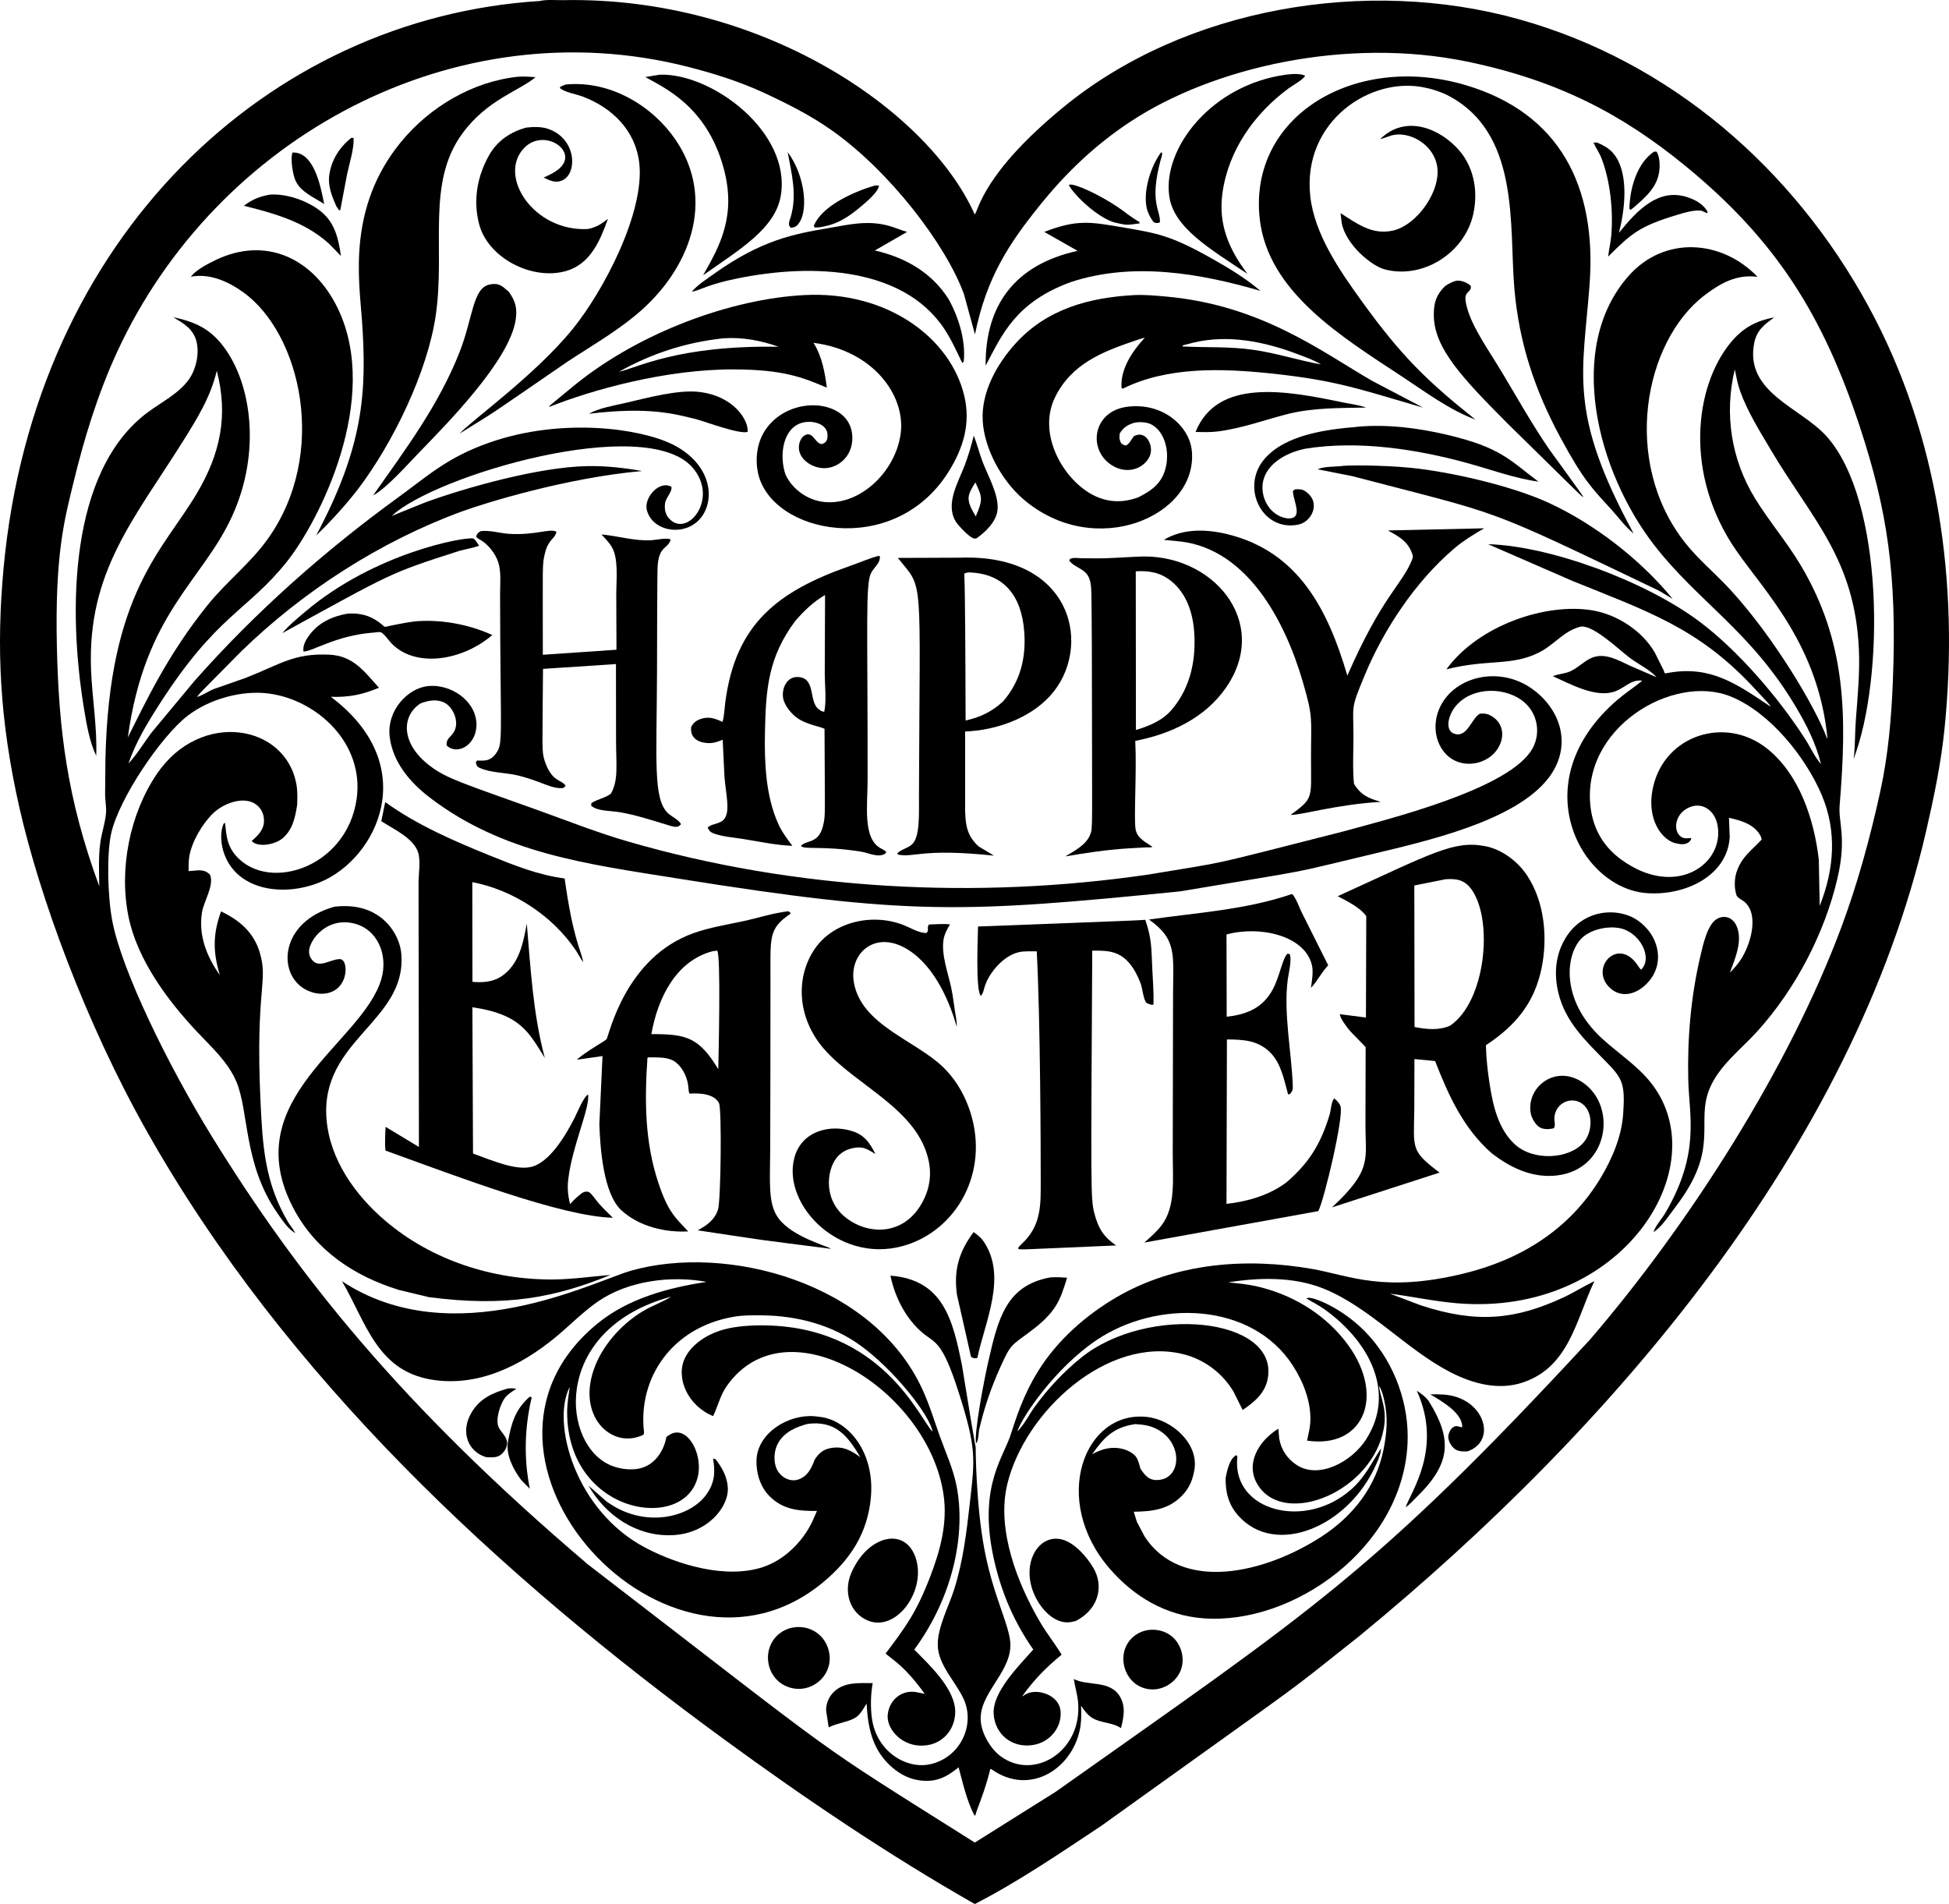
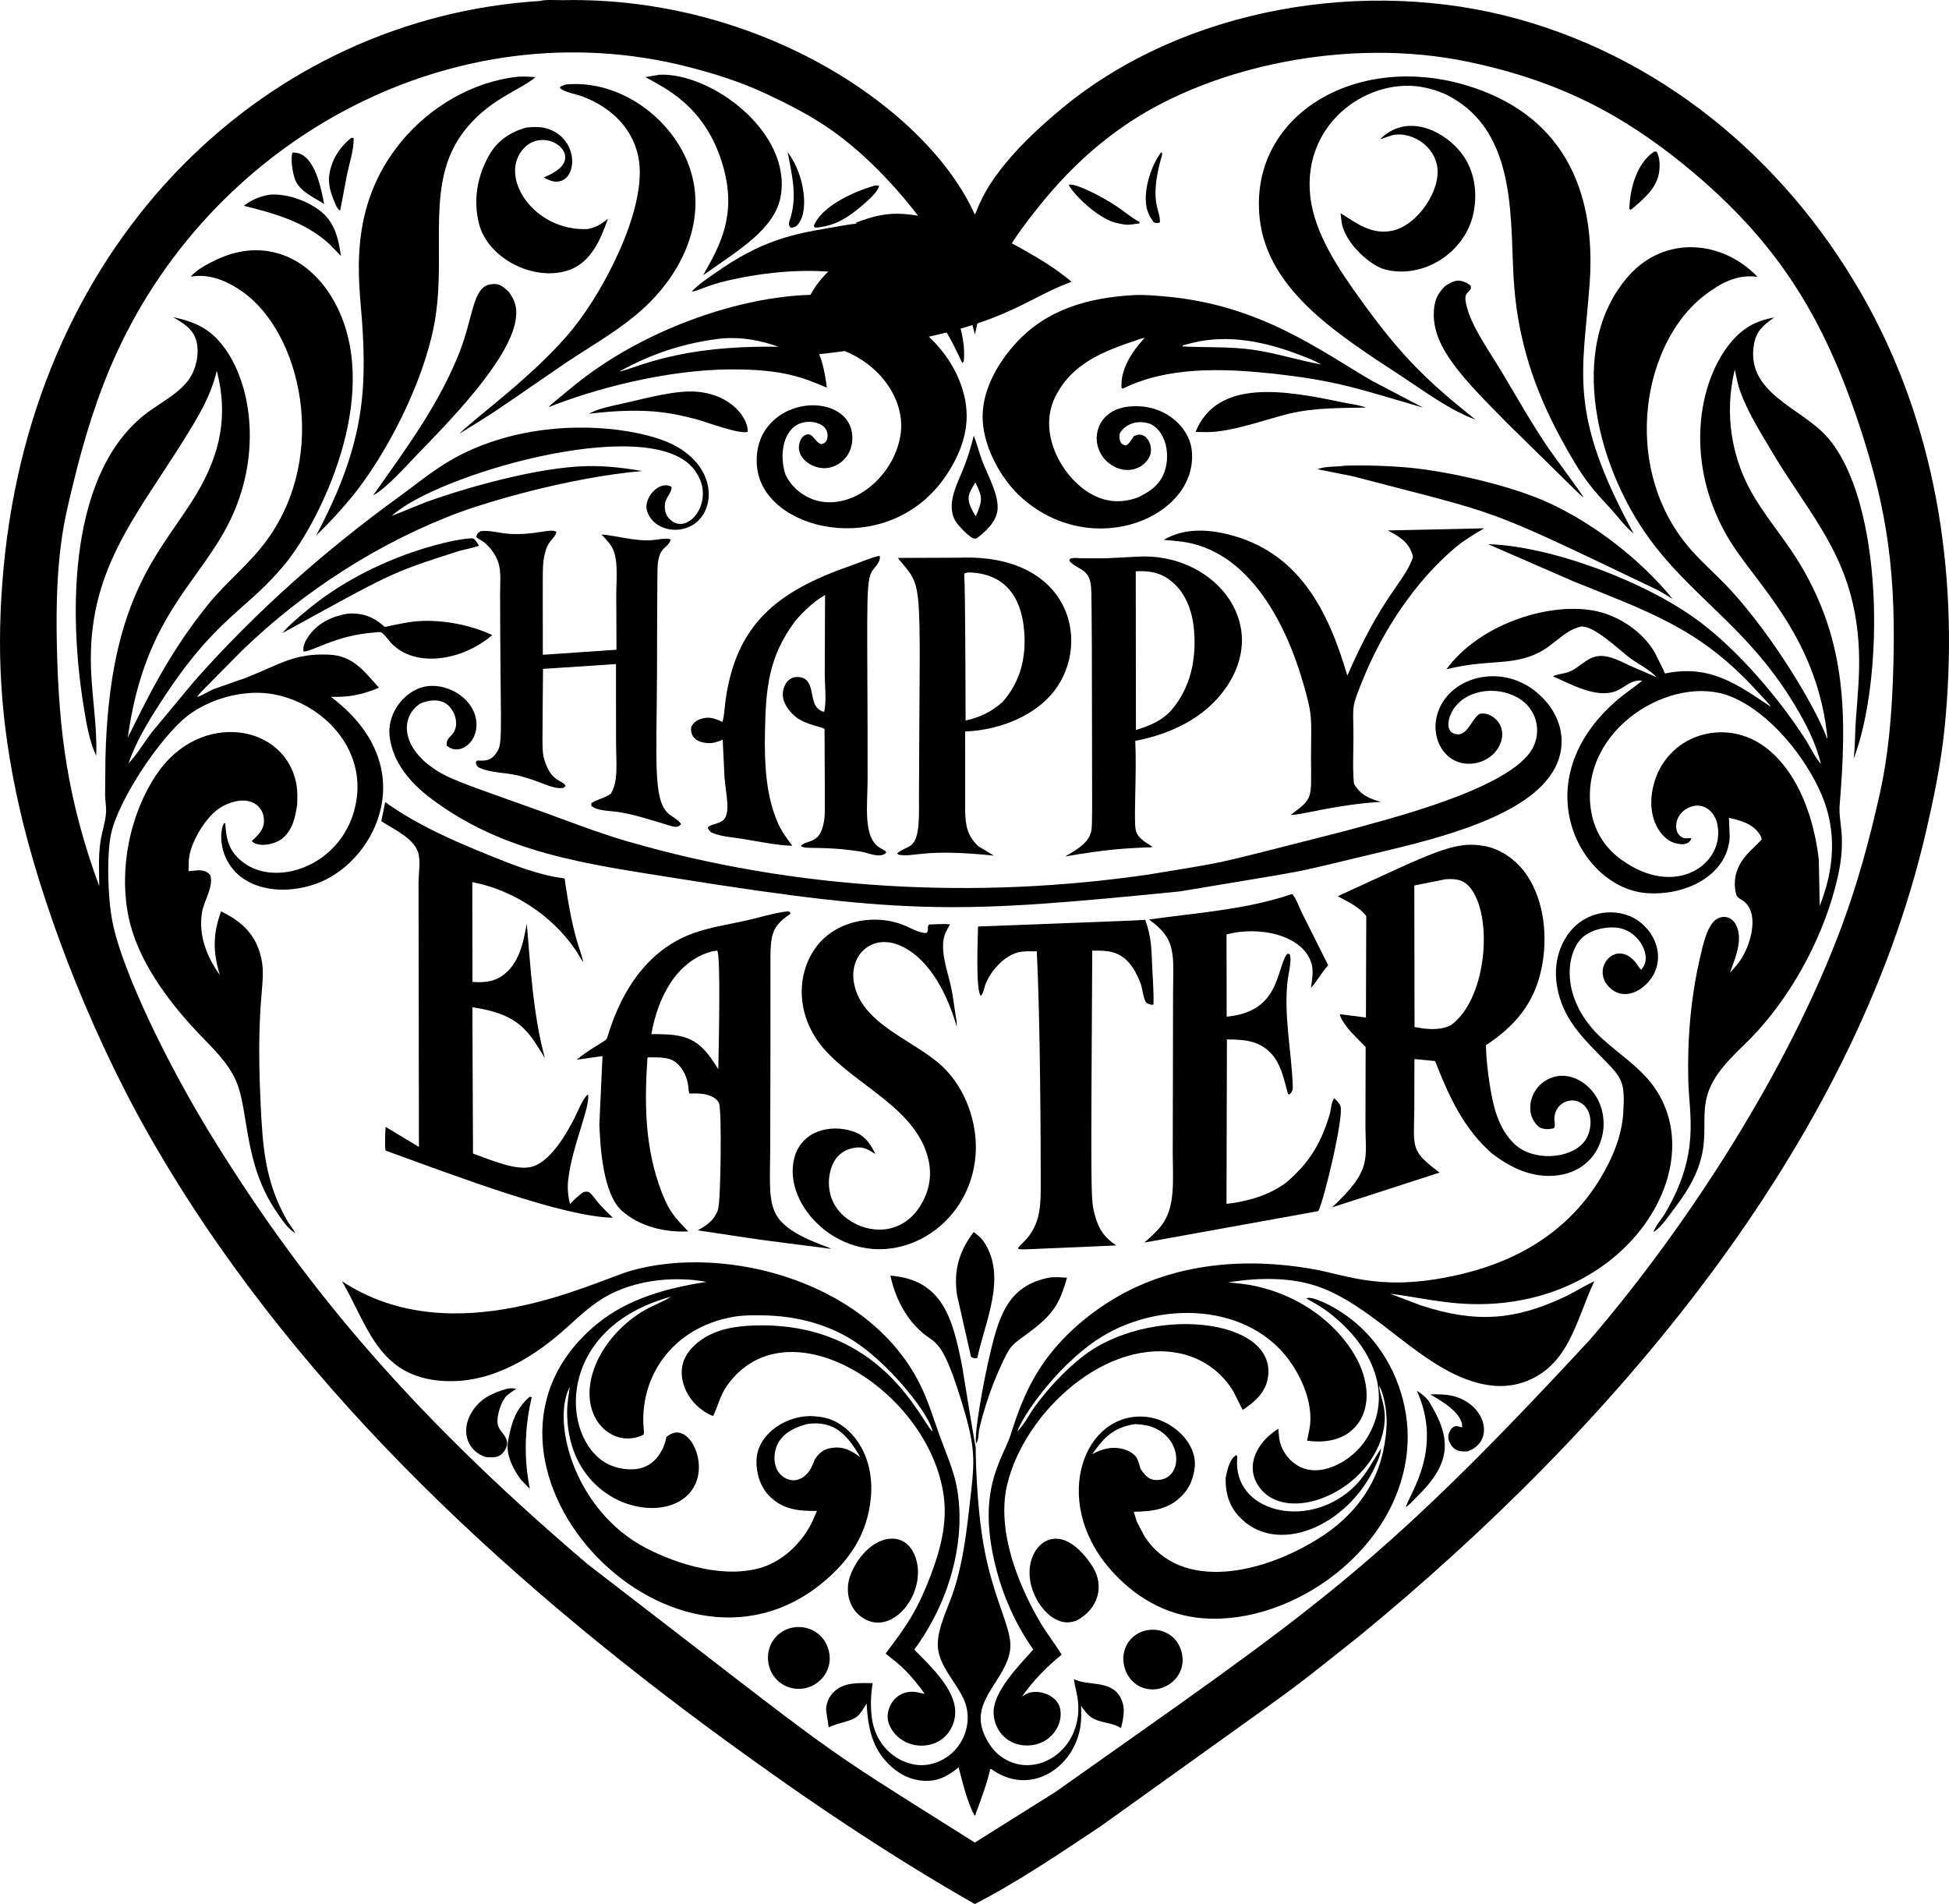
<svg xmlns="http://www.w3.org/2000/svg" version="1.1" id="Layer_1" x="0px" y="0px" viewBox="0 0 5000 4884.098" enable-background="new 0 0 5000 4884.098" xml:space="preserve">
  <g>
    <path d="M4793.613,786.18c-192.526-353.905-508.172-628.571-897.884-737.067   c-389.07-108.311-855.367-30.913-1168.676,226.64c-206.716,169.934-216.372,263.845-226.505,274.306   C2381.307,282.598,1954.015-9.554,1444.493,0.374c-17.07,0.332-43.525-2.056-59.636,2.188   C690.142,45.936,88.694,605.095,9.298,1455.966C-9.7,1659.549-1.167,1846.709,49.636,2071.03   c51.036,225.362,168.22,549.875,327.984,832.521c355.178,628.362,902.187,1136.098,1482.04,1559.627   c206.039,150.5,419.273,294.592,641.085,420.918c111.915-57.467,219.128-130.675,323.943-200.186   c589.84-423.184,443.486-314.216,662.904-487.502c649.406-532.812,1266.712-1253.365,1453.833-2064.88   c19.951-86.515,38.01-173.373,47.041-261.84C5026.208,1497.629,4973.883,1117.521,4793.613,786.18z    M4856.065,1744.755c-3.774,96.697-11.883,192.4-32.727,287.074c-25.643,116.471-57.169,232.65-98.726,344.52   c-134.178,361.191-389.167,761.459-645.692,1059.95c-554.883,599.901-716.721,696.965-1371.269,1160.255   l-206.842,129.838c-439.352-277.042-308.733-187.545-993.128-713.886   c-481.092-409.149-745.766-743.385-963.747-1096.678c-112.814-182.852-230.235-423.745-255.369-550.943   c-12.832-64.932-15.045-174.527-3.247-227.413c19.797-88.757,128.083-249.062,196.064-301.475   c55.931-43.124,139.431-66.171,208.562-56.952c124.93,16.651,244.308,128.469,225.198,268.823   c-25.04,183.863-240.941,246.663-317.853,136.867c-15.253-21.777-17.337-47.672-19.744-73.315l-3.35,0.464   c-10.803,23.968-7.397,56.306,1.736,80.309c35.728,93.912,154.607,108.198,245.678,70.555   c145.341-60.077,262.733-298.158,27.217-475.276c47.128,1.287,80.157-5.353,123.379-23.331   c-38.418-42.415-65.59-82.115-128.324-84.885c-90.349-3.997-124.006,24.55-213.905,59.717l-80.672,28.211   c-15.001,5.949-28.211,15.839-43.57,20.657l1.277-2.255c6.86-9.04,2.052-3.847,111.779-114.665   c158.795-154.673,357.447-282.447,565.626-358.79c58.308-21.386,267.812-86.579,462.98-103.933   c-46.335-8.033-93.377-13.533-140.519-12.599c-125.79,2.487-310.99,54.987-414.954,92.751   c-93.856,37.885-83.941,33.926-86.898,34.977c111.613-104.256,649.595-262.003,770.958-124.726   c71.077,80.394-14.462,185.338-60.908,129.757c-9.002-10.778-10.717-24.154-8.876-37.672   c1.917-14.098,18.437-28.741,16.444-41.799c-30.628-18.102-71.386,27.491-63.243,59.419   c15.442,60.551,112.339,71.484,147.099,7.135c28.066-51.948,7.677-131.525-81.333-175.588   c-82.253-40.719-283.432-69.956-470.387-4.324c-107.245,37.656-158.039,85.751-227.993,136.428   c-192.95,139.778-370.975,297.216-528.883,475.907l-108.176,130.211c-20.186,26.339-37.713,56.392-60.292,80.596   c18.947-54.918,47.918-102.959,79.087-151.57c147.863-230.609,224.928-238.436,326.699-365.415   c83.073-103.651,243.068-417.878,131.629-650.107c-61.359-127.892-184.026-187.655-314.841-123.96   c-19.719,9.602-49.075,24.664-62.386,42.112c47.695-8.861,94.188,11.293,133.547,39.311   c148.779,105.916,220.888,415.769,62.567,635.096c-44.61,61.79-105.088,108.418-152.756,167.504   c-103.412,128.201-159.716,249.959-205.139,340.105c44.345-321.296,191.285-399.676,268.176-568.936   c74.299-163.608,48.922-339.67-22.757-434.012c-35.366-46.558-73.058-63.067-129.061-75.278   c24.408,15.086,52.239,28.973,60.242,63.97c7.079,30.946-1.574,69.511-19.426,95.113   c-25.169,36.097-70.258,58.632-105.025,84.295c-203.798,150.42-205.625,511.653-164.526,760.614   c6.431,38.959,14.075,85.284,31.369,121.2c2.697-74.718-10.5-147.427-13.309-221.777   c-9.491-251.168,112.537-387.896,236.641-586.359c36.516-58.4,69.778-111.743,85.985-179.594   c29.704,114.877,9.41,211.69-50.377,313.242c-86.663,147.196-226.001,253.824-235.325,683.793l-0.813,91.853   c0.429,15.143,3.576,32.197,2.225,47.057c-2.195,24.149-10.8,48.949-14.319,73.285   c-5.555,38.414-3.047,74.526-2.971,112.944c-82.59-224.226-103.659-400.953-108.606-612.804   c-5.596-239.69,20.335-330.437,41.367-417.865c27.868-115.861,63.405-232.055,113.442-340.353   c254.788-551.435,866.894-882.491,1463.108-730.942c67.568,17.174,134.399,38.187,197.713,67.631   c60.171,27.981,119.025,57.783,173.312,96.224c148.53,105.181,292.101,293.141,338.092,419.524l28.171,103.206   c29.8-147.299,88.544-234.469,166.49-331.225c67.467-83.739,141.645-154.506,231.611-214.029   c211.263-139.79,555.497-219.033,866.909-154.03c231.144,48.246,395.93,134.543,559.303,268.557   c231.244,189.678,351.928,382.622,445.759,667.667C4841.889,1309.377,4866.661,1473.294,4856.065,1744.755z" />
    <path d="M1856.284,430.776c33.514,122.355-9.415,199.772-52.496,275.161c94.186-66.251,185.305-119.652,199.343-204.364   c26.919-162.43-176.41-314.38-310.461-310.018l-37.147,6.114C1702.721,224.656,1812.622,271.366,1856.284,430.776z" />
-     <path d="M3200.376,702.557c-47.254-62.074-75.404-126.695-64.344-206.907   c15.127-109.761,81.312-203.383,169.124-268.512c8.492-6.299,41.628-25.18,42.833-33.044   c-14.304-6.274-33.64-4.329-48.878-2.534c-190.15,25.683-317.111,187.986-299.447,311.926   C3011.124,583.866,3102.479,637.273,3200.376,702.557z" />
    <path d="M1117.82,809.274c25.36-173.769-25.15-339.581,68.406-466.953   c64.298-87.549,147.106-109.591,187.703-144.466c-14.875-0.907-29.725-2.174-44.615-1.077   c-116.885,12.145-227.191,77.689-301.122,168.019c-137.308,167.774-106.958,354.288-99.805,453.685   c13.66,189.692,3.407,327.61-117.239,554.929c40.264-38.045,83.211-87.098,107.53-119.126   C1008.858,1135.515,1096.83,953.137,1117.82,809.274z" />
    <path d="M3231.544,559.741c20.112,188.416,209.791,303.739,365.238,406.15   c58.627,38.625,122.203,86.055,188.278,110.427c-124.121-99.014-189.62-162.44-291.474-303.553   c-56.286-77.973-121.341-171.582-132.164-269.217c-21.331-192.356,156.146-310.343,296.272-278.352   c15.023,3.213,28.361,6.897,51.482,16.895c192.539,95.505,161.78,336.666,175.84,498.638   c11.999,138.315,51.931,258.878,117.642,380.743c59.779,110.877,82.554,132.205,130.373,184.615   c17.897,19.618,37.288,46.239,57.966,62.512c-169.812-311.446-129.951-410.667-113.02-639.476   c18.572-251.196-76.605-439.209-318.03-510.777C3476.979,134.47,3203.488,296.71,3231.544,559.741z" />
    <path d="M1630.551,808.649c141.232-116.808,206.639-296.906,102.722-449.912   c-57.543-84.732-165.061-153.102-282.205-141.968l-13.513,5.629l-1.211,3.631   c13.765,11.14,40.881,15.088,57.875,21.445c75.909,28.391,135.948,86.934,145.737,170.254   c14.704,125.184-90.226,326.676-170.128,425.338c-96.622,119.321-258.559,234.011-290.919,269.268   c109.386-68.264,49.132-28.322,275.509-183.631C1513.651,889.447,1575.628,854.076,1630.551,808.649z" />
    <path d="M3572.97,591.575c-53.197,11.655-91.711-18.039-133.904-44.787l2.972,24.876   c10.332,55.758,76.106,110.317,110.346,119.352c97.902,25.88,205.214-42.13,227.287-142.256   c14.254-66.487-3.037-124.334-35.875-162.529c-47.976-55.792-137.04-94.372-203.002-29.403   c3.494-0.569-2.052,1.141,29.775-9.629c41.58-11.024,102.384,18.764,115.281,73.747   C3700.782,484.597,3636.882,577.568,3572.97,591.575z" />
    <path d="M1350.158,327.291c-39.584,10.578-73.567,33.202-94.406,69.154c-31.38,54.131-42.501,116.754-26.778,177.883   c22.541,87.631,136.399,146.065,223.81,120.715c62.665-18.177,87.406-79.624,106.859-133.794   c-16.959,13.533-30.068,21.99-51.876,26.248c-139.481,6.917-232.308-137.024-162.666-208.395   c51.821-53.111,145.077,11.217,85.955,56.417c-11.02,8.426-23.776,14.325-36.395,19.911   c15.268,7.306,29.2,14.637,46.25,7.992c41.729-16.237,39.155-109.373-36.784-133.52   C1387.855,324.728,1366.97,325.23,1350.158,327.291z" />
    <path d="M907.164,353.908l-5.777-0.473c-30.855,24.628-52.294,58.339-56.962,98.236   c-3.103,26.561,7.685,53.198,18.18,76.989l7.301,10.823l3.103-0.686l17.302-91.308   C896.265,418.863,908.39,383.175,907.164,353.908z" />
-     <path d="M4133.651,603.816c-1.508,18.382-6.161,36.082-7.982,54.303c59.894-59.972,81.368-77.897,174.665-106.28   c18.714-5.691,44.049-13.664,63.779-11.534c2.45,0.846-0.292-0.299,15.127,6.459l1.609-2.851   c-10.358-20.38-32.03-31.708-53.096-38.444c-72.353-23.112-126.634,32.204-174.413,91.626   c14.462-55.695,25.138-142.26-6.963-193.46c-12.645-20.168-28.715-29.149-49.701-38.181l-8.618,0.595   c5.737,13.296,14.441,24.826,19.775,38.318C4131.29,463.715,4138.834,540.794,4133.651,603.816z" />
    <path d="M4190.023,533.316c33.221-29.265,65.479-55.736,67.518-103.508c0.57-13.261-0.878-28.887-7.413-40.639   l-6.463-0.414c-43.773,29.082-62.424,93.378-63.618,146.328l2.407,3.461L4190.023,533.316z" />
    <path d="M831.614,523.387c-9.885-52.051-27.985-134.439-81.212-132.109c-5.984,15.627,0.686,54.843,7.039,70.414   C769.854,492.118,806.007,506.382,831.614,523.387z" />
    <path d="M2960.132,570.403c7.533,2.084,8.25,2.649,15.486,0c2.214-31.356-27.612-48.828,1.605-158.882   c1.589-5.984,5.51-14.284,3.638-20.157l-2.725-0.086c-25.678,35.588-44.907,95.315-36.971,139.263   C2943.642,544.261,2951.403,559.691,2960.132,570.403z" />
    <path d="M2028.511,556.607c-2.785,9.491-8.851,20.804,0.661,27.646c5.636-0.767,9.128-1.297,13.876-4.526   c34.088-29.568,23.094-129.643-22.332-189.388C2031.2,446.696,2045.147,499.969,2028.511,556.607z" />
    <path d="M2858.02,570.382c32.706,7.274,29.12,7.81,65.514,2.644l-0.474-3.754   c-24.484-13.738-35.004-24.308-55.433-38.03c-49.371-33.173-109.898-60.432-123.384-57.607l-2.417,0.898   C2755.574,500.329,2813.157,556.25,2858.02,570.382z" />
    <path d="M2098.304,583.491c46.709-5.939,75.248-24.28,110.603-53.909c12.062-10.113,44.933-37.489,46.063-53.46   c-3.552-0.308-6.721-0.454-10.298-0.323c-49.081,14.134-126.805,47.728-152.655,94.543l-4.279,8.891l2.351,4.213   L2098.304,583.491z" />
    <path d="M817.183,537.63c-33.645-24.346-82.852-41.108-124.56-38.443c-26.642,4.789-45.236,12.115-66.967,28.635   c79.43,19.921,156.389,41.254,218.446,97.368l30.623,31.475C867.651,609.407,858.508,567.542,817.183,537.63z" />
    <path d="M1774.633,748.115c16.939-1.729,36.864-15.685,93.74-28.77c193.912-44.587,445.217-41.739,555.07,125.71   c17.963,27.384,31.012,56.765,45.195,86.121l3.769-3.784c5.535-53.965-13.22-114.246-39.296-160.794   c-43.469-68.017-110.866-106.259-188.788-124.1l82.781-47.577c-16.368-4.617-31.97-11.721-48.359-16.081   c-54.263-14.432-100.747-2.698-152.559,6.096c-90.243,15.312-173.327,31.061-294.153,117.354   C1813.107,715.807,1789.795,730.56,1774.633,748.115z" />
-     <path d="M2749.117,722.856c158.69-51.225,328.192-22.252,484.394,23.251   c-38.237-32.515-81.151-58.496-124.802-83.043c-106.767-60.038-139.461-64.819-237.217-81.313   c-74.422-12.553-110.698-18.839-192.43,13.169l85.364,48.505c-161.808,35.678-237.464,140.857-235.799,294.587   C2569.403,861.394,2603.976,775.07,2749.117,722.856z" />
+     <path d="M2749.117,722.856c-38.237-32.515-81.151-58.496-124.802-83.043c-106.767-60.038-139.461-64.819-237.217-81.313   c-74.422-12.553-110.698-18.839-192.43,13.169l85.364,48.505c-161.808,35.678-237.464,140.857-235.799,294.587   C2569.403,861.394,2603.976,775.07,2749.117,722.856z" />
    <path d="M4499.798,882.373c6.116-34.22,25.184-49.448,51.987-67.997c-48.071,8.336-81.751,27.566-112.732,65.434   c-91.394,111.732-120.2,338.203,16.247,533.928c74.121,106.336,210.026,242.731,232.978,481.028   c-2.053-2.498-1.363-1.266-2.588-4.476c-30.395-79.351-134.378-255.041-245.957-376.828   c-37.848-41.31-81.64-76.999-116.587-121.144c-163.958-207.113-106.47-516.082,50.316-635.323   c40.997-31.177,82.564-53.995,135.358-46.86c-91.409-95.222-238.603-106.416-330.62-2.538   c-162.395,183.314-82.393,501.141,67.412,693.112c111.922,143.443,246.785,219.165,361.544,412.603   c27.817,46.885,51.467,93.549,64.46,146.706c-16.308-18.513-27.615-44.287-41.128-65.212   c-68.79-106.573-171.459-225.831-269.999-299.89c-139.642-104.95-386.373-194.899-542.875-198.985l216.353,94.209   c191.464,77.58,319.842,119.842,459.371,267.532c43.121,46.134,46.382,48.793,48.697,54.833   c-88.705-60.026-154.533-104.939-259.837-86.939c-0.958,0.161-10.212,1.907-10.313,1.852   c-2.462-1.448-2.492-5.136-3.739-7.705l-22.317-44.655c-31.687-56.316-96.808-98.584-160.193-109.332   c-119.586-20.274-293.103,38.412-374.966,151.131c107.931-27.11,166.143-7.21,238.12-43.403   c29.028-14.598,50.826-39.453,78.694-55.13c6.661-3.744,23.105-11.116,30.875-11.257   c32.898-0.594,95.457,59.673,121.795,79.693c21.576,16.404,51.916,30.502,69.697,50.458l-67.466-29.261   c-29.942-13.886-65.555-35.204-99.584-20.289c-18.961,8.31-34.129,24.79-53.202,33.822   c-14.759,6.993-31.41,6.777-45.821,13.079c45.044,19.991,110.735,57.108,160.294,38.655   c24.775-9.223,40.76-31.172,69.022-27.156c-20.456,16.858-42.889,31.233-63.168,48.601   c-244.077,209.018-96.835,482.793,73.476,496.176c99.997,7.86,208.144-44.63,214.047-143.416l-1.907-49.605   c28.851,6.303,60.867,14.991,77.998,41.365c3.072,4.738,5.015,8.678,5.903,14.325   c-27.218,29.388-51.612,43.983-64.868,84.769c-5.49,18.145-5.667,41.582,0.802,59.474   c4.027,5.142,7.327,7.332,12.968,10.672c45.58,27.005,26.98,106.332-1.489,151.504   c-8.26,13.109-18.235,23.992-28.953,35.108c13.23-36.163,34.755-84.415,15.965-122.213   c-8.757-17.628-28.252-27.372-48.818-15.955c-25.34,14.072-36.85,70.076-43.036,96.419   c-24.31,103.484-33.458,211.07-30.884,317.217c2.229,92.115,31.107,187.073-58.819,340.721   c-8.396,14.345-25.719,33.6-30.36,48.777l3.613-1.872c19.34-13.588,39.62-45.084,54.186-64.207   c113.272-148.685,50.169-211.787,85.451-299.906c23.815-59.484,80.53-101.733,122.582-148.108   c97.772-107.823,173.095-251.178,206.11-393.156c24.105-103.683,1.987-143.361,5.54-186.618   c18.917-230.207,18.046-418.4-100.103-616.689c-35.386-59.389-80.617-111.93-116.739-170.739   c-61.473-100.083-79.587-217.498-52.123-330.982c4.042,18.634,7.246,37.359,13.688,55.372   c18.907,52.865,50.337,102.823,78.871,151.04c104.57,176.707,216.109,278.967,225.914,513.715   c2.473,59.111-3.34,118.959-7.841,177.858c-2.578,33.746-1.458,67.073-5.701,100.779   c79.695-208.434,77.801-662.76-69.178-827.017C4619.925,1045.385,4477.396,1007.828,4499.798,882.373z    M4668.297,2323.621l-2.281-118.232c-11.575-102.046-49.822-220.187-133.97-286.146   c-105.998-83.104-260.375-33.931-290.924,98.584c-19.735,85.64,24.795,139.11,59.313,145.677   c3.966,0.667,1.731,0.28,10.03,1.746c16.481,2.06,27.33-6.352,28.408-15.354   c-7.705-0.293-15.254,1.963-22.297-1.252c-28.506-13.004-20.984-69.497,27.176-80.919   c27.207-6.449,54.577,12.386,61.877,46.512c21.498,100.561-106.346,193.575-247.455,90.022   c-43.999-32.288-70.035-76.544-77.286-130.443c-27.683-205.692,211.028-347.377,359.108-287.225   c100.506,40.836,191.825,154.739,233.306,252.294C4713.174,2132.664,4705.605,2230.305,4668.297,2323.621z" />
    <path d="M3867.094,1085.909c200.634,196.922,187.081,184.908,195.448,189.449   c-2.851-5.667-84.181-117.288-88.14-122.754c-43.898-63.935-81.928-131.997-121.79-198.475   c-25.986-43.343-56.598-86.737-77.483-132.699c-5.808-12.781-20.062-51.205-14.461-64.283   c4.415-10.304,15.657-12.393,12.15-24.164c-7.432-7.145-22.231-13.462-32.833-13.144   c-10.571,0.318-23.983,8.209-32.611,13.936c-22.655,22.262-28.766,41.315-29.079,72.573   C3677.442,892.009,3751.658,969.71,3867.094,1085.909z" />
    <path d="M1305.17,748.367c-16.022-13.724-23.859-23.369-48.283-18.775c-44.367,8.334-43.01,84.234-77.523,172.57   c-53.026,135.721-138.965,250.417-221.973,368.321c32.189-16.006,89.615-80.525,113.126-104.821   c74.304-76.776,236.702-240.174,252.47-345.519C1327.345,790.984,1322.461,772.143,1305.17,748.367z" />
    <path d="M1882.461,947.549c126.362,0.444,176.143,20.133,238.736,46.88c-5.248-40.099-12.367-80.278-34.221-115.053   c153.865,19.67,235.574,135.407,223.876,230.894c-12.379,100.96-108.251,190.908-202.356,176.632   c-36.957-5.606-75.188-30.675-93.362-69.495c-16.727-49.665-6.791-117.572,40.846-132.492   c23.463-7.352,58.709-0.661,65.792,22.863c1.892,6.292,1.882,17.024-1.468,22.706   c-3.568,6.06-6.716,6.716-12.922,8.825c-17.867-3.497-22.635-36.315-44.761-21.364   c-8.553,5.777-12.514,17.832-13.089,27.676c-1.934,32.938,36.606,57.513,69.52,55.181   c36.768-2.61,73.574-36.872,66.771-89.477c-11.322-87.638-159.582-99.685-221.696-9.521   c-21.707,31.511-27.313,73.517-19.674,110.543c32.436,157.278,349.114,221.853,489.273-2.669   c37.652-60.307,56.82-123.485,40.058-194.202c-35.17-148.355-197.043-269.893-410.332-258.55   c-186.535,9.574-421.187,94.805-588.458,230.284c-66.502,54.954-61.87,50.399-65.403,54.837l-1.08,2.049   C1517.63,1000.233,1708.165,946.928,1882.461,947.549z M1854.462,867.876c50.261-3.537,95.9,5.152,143.093,21.636   c-261.296-4.411-366.293,55.711-409.192,63.854C1671.846,906.451,1759.566,878.366,1854.462,867.876z" />
    <path d="M2623.619,1279.016c183.728,160.248,451.758,44.896,433.785-123.96   c-6.479-60.878-73.358-123.684-165.925-111.597c-87.588,11.433-101.445,108.186-41.183,148.648   c38.475,25.821,81.505,11.981,97.878-19.129c10.986-20.88,0.601-47.856-13.941-55.236   c-9.531-4.839-15.884-2.74-25.088,0.732c-7.205,8.81-10.656,19.456-20.93,24.346   c-6.6-1.837-10.919-2.987-13.921-9.814c-3.209-7.296-2.568-13.437-1.665-21.111   c7.816-13.846,19.572-21.863,34.629-26.622c12.62-3.986,34.205-2.952,45.962,3.239   c44.528,23.434,51.542,96.498,26.314,138.885c-13.997,23.523-36.33,36.703-60.04,48.586   c-37.606,13.518-73.905,13.442-110.381-3.704c-78.517-36.908-149.658-156.779-102.545-253.096   c42.501-86.904,123.173-117.693,209.601-146.761c6.837-2.301,13.518-4.748,20.642-6.03   c-32.586,34.973-63.409,81.57-59.505,129.116l3.542,1.262c114.191-56.75,254.761-51.936,378.887-38.908   c169.356,17.77,227.792,40.474,391.345,87.832l-131.437-68.996c-129.698-75.086-285.132-194.587-529.251-216.136   c-26.491-2.341-53.732-4.859-80.314-3.668c-115.523,6.332-224.062,35.26-304.664,124.03   c-47.99,52.849-88.785,125.473-84.315,199.101C2525.464,1151.892,2569.69,1231.984,2623.619,1279.016z    M3034.542,885.864c10.996-2.727,4.36-1.028,27.994-7.215c88.705-20.985,180.896-2.417,264.61,29.129   c20.41,7.695,43.273,15.571,61.781,27.076c-58.153-10.621-114.257-29.028-173.317-37.52   c-61.669-8.87-120.73-5.475-182.314-8.643L3034.542,885.864z" />
    <path d="M1918.014,1107.777c2.775-30.356-37.02-94.653-129.666-102.919c-51.807-4.617-126.404,15.318-184.413,28.816   c-29.992,6.978-66.433,12.731-93.306,27.752c159.09-19.483,225.159,2.099,274.228,13.553   C1812.204,1082.417,1897.265,1114.599,1918.014,1107.777z" />
    <path d="M3067.112,1108.075c18.821,0.247,38.217,1.065,56.906-1.332c63.42-8.144,122.93-30.678,184.6-46.068   c64.798-15.046,129.883-13.947,196.028-15.218c-19.315-7.094-40.467-9.178-60.58-13.396   C3299.006,1001.653,3122.684,969.533,3067.112,1108.075z" />
-     <path d="M3482.389,1094.694l-1.145,0.257c-77.266,6.504-183.091,19.512-237.278,82.282   c-61.797,71.575-7.249,186.826,85.985,168.634c36.522-7.126,60.918-59.185,17.07-86.716   c-7.968-5-15.778-4.299-24.871-3.91l-5.122,3.91c-1.049,17.822,19.023,55.564,3.86,66.665   c-8.482,6.211-20.834,4.188-30.068,1.231c-40.295-12.908-61.121-61.379-48.354-100.219   c13.853-42.132,62.755-67.426,107.606-76.09c134.848-21.354,283.951,1.216,414.49,37.162   c60.923,16.772,119.252,38.645,182.218,47.567c-74.028-55.19-95.837-87.594-235.002-120.302   C3638.142,1097.862,3558.192,1087.64,3482.389,1094.694z" />
    <path d="M2451.7,1337.526c5.878,9.804,36.986,43.409,48.192,43.989l4.844-0.328   c23.165-16.157,50.316-42.142,54.141-71.579c5.117-39.357-26.49-92.842-39.675-129.066   c-7.594-20.859-12.932-42.394-21.051-63.087c-6.444,25.935-13.8,50.972-23.236,75.984   C2458.506,1236.909,2424.463,1292.12,2451.7,1337.526z M2502.283,1237.403   c16.611,36.252,20.987,41.837,0.918,87.246C2477.065,1281.156,2480.723,1271.9,2502.283,1237.403z" />
    <path d="M4255.512,1515.027l35.593,21.288c-81.389-99.795-199.152-191.214-315.528-245.345   c-99.795-46.417-261.372-81.547-355.727-90.905c-74.826-7.421-168.982-7.197-181.239-4.188   c-17.252,1.413-42.672,0.742-58.516,7.811l90.007,17.913C3865.675,1325.315,3793.898,1294.069,4255.512,1515.027z" />
    <path d="M3500.322,1733.806c49.484-119.605,130.746-241.879,230.016-326.582c23.998-20.476,50.08-36.274,77.231-52.052   l-247.021,5.485c25.915,14.168,49.004,26.394,60.448,55.14c4.123,10.359,4.965,11.943,0.555,22.479   c-26.434,63.139-76.401,92.084-165.057,294.804c-50.113-170.607-126.072-317.781-306.319-362.503   c-54.676-13.563-115.074-15.465-164.376,14.194l44.958,4.466c166.592,21.179,264.252,197.621,311.46,359.617   c27.229,93.45,21.023,91.028,21.076,196.427c0.072,103.927,7.18,101.323-52.128,144.93   c23.575,1.664,117.008-26.763,231.177-33.297c-31.622-9.209-51.381-17.423-68.865-46.386   c-3.784-38.479-1.357-79.35-1.317-118.121C3472.266,1805.722,3464.002,1821.589,3500.322,1733.806z" />
    <path d="M1230.643,1383.822c21.202,11.444,40.422,36.097,47.743,58.945c7.821,24.396,4.496,56.094,4.542,81.6   c0.418,316.647,7.182,376.672-5.071,399.504c-16.149,30.115-34.387,27.607-53.743,26.924l-3.623,4.673   c2.22,7.639,2.634,10.848,10.187,14.325c27.439,12.63,65.943,11.873,95.627,18.831   c62.135,14.559,89.768,37.004,119.156,32.439l5.707-5.046c-9.07-17.113-35.339-7.494-54.257-65.691   c-7.504-24.821-5.105-28.867-3.87-234.553l187.183-12.398l0.222,196.159c0.02,63.644,6.585,101.411-13.291,136.473   c-15.541,11.58-34.291,13.659-49.973,24.159l-0.58,6.307c14.994,14.493,47.622,12.678,73.815,17.029   c38.995,6.49,81.608,20.343,131.967,35.613c6.857,1.695,11.07,2.523,17.918,0.984l6.822-5.692   c-4.465-10.702-24.981-20.203-33.701-28.609c-38.297-36.922-28.769-134.516-27.908-360.591   c0.051-17.187,0.375-256.505,1.589-273.536c3.711-52.116,26.384-43.115,33.554-67.638   c-8.643-5.455-38.055,1.034-49.353,1.695c-43.939,2.574-85.056-10.98-128.238-14.749   c12.584,13.629,26.42,27.015,32.328,45.064c10.627,32.455,5.318,78.391,5.611,113.015   c0.572,149.771,0.566,133.569,0.399,137.613l-188.823,12.932c0.24-235.749-2.381-228.706,5.934-262.451   c8.889-34.591,25.614-34.856,28.948-52.87c-14.196-10.391-54.976,9.768-122.879,4.985   c-22.393-1.58-49.782-9.945-71.559-6.681c-7.977,4.95-8.164,5.112-11.504,13.876   C1224.331,1380.431,1226.541,1381.611,1230.643,1383.822z" />
    <path d="M1178.203,1413.117c16.863-4.566,34.538-7.321,50.937-13.286c-3.038-4.243-10.874-17.695-15.42-18.569   c-22.906-4.412-251.853,36.592-430.288,187.526c-20.536,17.373-41.774,34.553-59.101,55.216   C1008.779,1468.27,996.811,1471.303,1178.203,1413.117z" />
    <path d="M1813.072,1905.938c15.334,1.408,27.055-2.659,40.936-8.426l4.607,95.905   c4.444,49.143,15.131,89.357-1.478,108.585c-10.762,12.458-34.503,10.95-41.562,21.238   c3.815,7.594,6.302,11.182,14.552,14.355c21.985,8.457,51.154,10.516,74.637,14.244   c41.678,6.625,85.975,16.348,127.915,17.776c-13.351-17.938-26.894-35.779-36.102-56.285   c-32.349-71.983-35.633-156.908-34.165-234.502c2.164-113.616,8.974-193.597,77.448-285.58   c22.595-26.284,46.557-49.403,76.756-66.993l-0.782,201.937c0.071,30.022,4.738,68.118-1.151,97.287   c-5.691,0.611-10.969-3.426-15.374-6.978c-25.284-20.38-5.258-81.767-54.242-81.883   c-27.263-0.06-39.774,29.763-36.183,53.157c3.022,19.714,21.878,42.506,38.091,53.213   c25.231,16.668,58.333,20.697,68.274,26.596c0.951,223.516,2.007,218.856-2.119,241.082   c-10.474,56.495-42.855,41.956-58.586,59.248c10.054,10.472,52.728-1.151,152.776,14.405   c22.334,3.476,45.504,17.22,64.465,4.95l1.816-4.218c-4.364-3.84-8.441-6.07-13.537-8.699   c-47.575-24.571-34.352-111.386-34.291-176.622c0.37-397.938-6.035-501.061,9.022-530.205   c7.639-14.794,22.948-23.71,22.62-41.981l-2.487-1.882c-25.229,6.484-49.651,17.408-74.274,26.016   c-186.727,65.259-293.206,149.4-319.756,347.82c-2.286,17.085-2.775,35.81-7.276,52.335   c-20.405-9.529-36.682-15.004-58.158-6.842c-10.657,4.052-17.004,9.849-22.302,19.799   C1770.043,1891.272,1788.332,1903.668,1813.072,1905.938z" />
    <path d="M3146.159,1762.526c115.566-168.931-38.066-347.163-229.845-334.499   c-101.144,5.105-69.133,4.323-142.704,3.986c-9.395-0.348-19.971-2.467-28.634,1.736l-1.897,4.526   c14.744,19.038,41.94,19.764,51.502,46.103c6.696,18.442,5.293,26.507,6.459,176.213   c0.515,482.686,2.781,462.028-4.299,480.307c-9.75,25.525-39.096,41.33-64.046,55.937   c111.979-19.09,149.26-19.955,208.184-23.246c4.072-0.151,12.65,0.858,15.455-1.473   c-23.879-15.621-38.706-23.838-42.904-44.09c-5.189-25.009,3.025-147.224-1.004-227.57   C3003.939,1882.777,3092.185,1841.427,3146.159,1762.526z M3007.471,1818.726   c-24.058,29.271-58.173,43.121-93.352,53.803l-0.403-407.032c34.851-2.008,63.945,2.947,91.707,25.703   c37.47,30.713,53.722,77.836,57.739,124.999C3069.388,1689.373,3055.179,1761.644,3007.471,1818.726z" />
    <path d="M2693.826,1785.101c110.672-120.977,61.753-365.795-232.03-354.561l-158.578,0.62   c67.491,83.772,56.291,28.971,54.338,607.385c-0.195,49.362,3.443,111.148-19.602,128.94   c-11.287,8.704-25.481,11.338-36.108,21.348l2.084,3.335c42.942,8.339,59.637-16.744,245.905,2.619l-39.766-23.952   c-28.191-26.324-33.02-51.926-34.044-89.502l-0.065-204.939C2553.69,1873.418,2640.099,1843.824,2693.826,1785.101z    M2573.111,1799.497c-29.044,26.314-57.85,40.185-95.956,48.697c-0.999-439.418-4.572-360.751-2.876-377.338   l8.734-2.523c92.861,1.218,137.772,60.467,144.587,152.125C2632.611,1687.829,2617.584,1748.05,2573.111,1799.497z" />
    <path d="M1004.194,1650.198c61.447,63.891,181.505,45.031,258.777-21.228   c-57.017-26.299-126.537-39.645-189.246-35.729c-22.676,1.418-45.336,6.615-67.629,10.874   c-26.686,5.11-13.204,7.009-34.165-8.285c-24.603-17.968-49.479-23.549-79.405-21.939   c-40.775,6.983-77.105,23.73-101.334,58.637c-7.846,11.292-14.809,24.553-12.614,38.61   c19.756,1.771,83.084-41.361,179.009-48.394c4.874-0.358,14.063-2.069,18.599-1.155   C983.764,1623.117,998.326,1644.097,1004.194,1650.198z" />
    <path d="M1378.066,2077.544c-191.075-68.401-230.987-80.147-273.309-111.643   c-78.733-58.6-74.433-130.901-25.678-161.717c20.042-7.417,41.184-11.802,61.331-1.6   c21.594,10.931,39.351,48.895,24.109,74.915c-8.013,13.674-20.834,16.959-18.392,35.078   c29.726,26.858,79.826-4.709,76.04-59.288c-4.008-57.764-67.03-99.262-123.939-93.418   c-52.809,5.418-106.696,63.487-98.478,130.393c7.997,65.176,52.42,117.107,102.707,155.516   c187.973,143.581,402.302,170.346,636.585,207.76c595.853,95.16,730.631,88.49,1288.674,32.914   c368.486-61.837,259.48-40.243,490.51-95.047c136.977-33.013,370.299-84.423,455.199-196.8   c58.635-77.621,34.508-169.617-39.185-224.981c-77.094-57.936-182.622-40.115-228.937,25.355   c-39.582,55.95-23.488,125.02,19.341,151.872c40.546,25.414,97.792,9.827,120.11-30.496   c19.044-34.411,7.185-69.458-26.172-83.442c-7.342-3.083-14.35-2.704-22.126-2.144   c-22.307,12.927-32.202,62.426-65.323,51.416c-23.57-7.838-16.341-41.505-3.138-61.977   c36.107-55.993,123.021-61.984,175.714-24.124c42.151,30.293,52.907,89.485,21.859,133.299   c-70.13,98.977-364.694,171.997-481.25,203.874c-368.175,93.585-280.573,73.587-497.548,109.988   c-442.584,64.692-906.301,40.074-1336.392-84.84C1531.114,2135.389,1455.569,2105.291,1378.066,2077.544z" />
    <path d="M738.832,3134.471c-59.355-100.553-65.159-194.278-70.495-308.68   c-13.632-291.879,20.933-307.236-2.235-383.468c-15.617-51.381-52.198-82.075-98.983-104.443   c-21.359,58.869-20.985,103.716-3.169,163.266c-33.63-47.279-55.125-101.531-45.821-160.476   c4.632-29.331,31.849-69.127,20.753-96.813c-9.103-9.052-16.369-11.207-29.084-11.494l-26.046,2.23   c0.328-12.216-0.151-25.38,1.827-37.419c6.196-37.727,33.892-84.94,61.397-111.189   c30.223-28.847,87.412-47.177,116.229-16.883c10.874,11.424,15.046,25.411,13.825,40.952   c-1.589,20.173-17.1,34.578-31.218,47.243c14.66,17.187,60.105,10.077,80.288-7.922   c25.269-22.539,31.168-52.905,36.274-84.835c0.409-17.196,1.246-34.039-1.71-51.048   c-26.23-155.793-246.15-193.559-358.265-28.261c-69.7,102.772-97.628,244.392-72.688,366.328   c22.507,110.043,99.941,214.46,175.642,294.941c36.788,39.115,79.239,77.064,100.779,127.486   c32.771,76.708,18.277,211.538,104.508,336.477c11.126,16.116,27.752,41.633,45.033,51.477l1.801,0.631   C749.311,3148.179,744.898,3144.746,738.832,3134.471z" />
    <path d="M1074.119,2192.108c4.314,21.55,0.04,48.111-0.384,70.328c0.099,149.303-0.047,32.079,0.974,679.65   l-85.586-51.628c-0.636,20.052-2.508,40.926-0.197,60.862c187.014,67.678,452.643,169.469,583.326,172.318   c-12.756-12.216-25.375-24.401-36.96-37.748c-5.308-6.11-17.892-24.759-24.573-28.201   c-1.292-0.666-6.559-1.085-7.569-1.055c-2.548,0.086-6.796,2.049-9.027,2.881   c-11.923,8.886-21.732,18.114-31.733,29.109c-5.631-23.286-7.397-42.097-4.274-65.978   c10.572-85.111,55.802-181.135,50.548-215.117c-11.625,5.934-27.948,46.88-35.078,60.832   c-20.985,41.058-63.869,115.76-113.136,125.407c-39.992,7.836-95.994-16.247-146.988-34.755l-1.6-375.264   c124.898,18.084,145.538,66.163,185.77,130.019c-30.224-113.777-36.284-227.993-46.204-344.666   c-9.077,49.787-19.739,105.144-65.116,135.353c-22.267,14.824-48.419,16.343-74.309,14.133l-0.348-255.816   c105.497,20.274,205.655,86.096,265.68,175.24c6.484,9.622,11.948,21.359,19.164,30.264   c-7.966-37.353-25.941-58.693-47.99-214.935c-66.968-8.543-129.434-33.534-191.623-58.683   c-92.02-37.222-187.93-78.779-268.647-137.179l-10.056,48.959   C1009.699,2127.205,1066.025,2151.682,1074.119,2192.108z" />
    <path d="M3628.631,2716.652l53.001,5.071c34.362,88.326,72.73,173.014,145.419,236.667   c48.535,37.596,105.032,64.384,168.014,56.694c131.387-16.054,154.24-176.358,66.539-237.554   c-70.461-49.158-146.981,10.878-134.52,78.608c2.2,11.969,12.327,29.709,23.266,35.835   c10.374,5.803,25.007,5.005,36.158,2.008c4.697-7.483,0.353-19.073,1.13-27.752   c3.387-37.767,43.709-54.889,71.054-35.24c29.603,21.279,26.931,73.132,3.583,99.972   c-37.077,42.629-129.123,48.141-176.531,3.991c-42.404-39.503-55.635-99.104-64.172-154.078   c-5.122-32.953-8.896-66.468-9.577-99.805c75.318-49.63,124.141-107.576,142.664-196.997   c16.257-78.472,7.972-170.961-37.354-238.826c-23.851-35.709-64.046-66.402-106.718-74.637   c-81.078-15.664-135.263,17.393-378.796,128.314c23.705,12.554,57.27,28.625,73.224,51.093l-0.808,260.054   l-66.811-8.497c-0.439,9.739,19.875,36.214,26.914,44.08l39.12,40.185l-0.485,198.102   c-0.221,88.827,18.562,116.849-85.965,213.164l276.19-89.245c-75.68-56.846-66.041-61.449-64.879-164.749   L3628.631,2716.652z M3708.465,2255.377c27.857-1.829,49.489,0.766,68.178,28.387   c54.266,80.18,34.489,284.919-56.376,347.149c-28.7,12.862-61.281,9.456-91.374,3.492l-0.575-363.013   L3708.465,2255.377z" />
    <path d="M3438.794,2837.215c-3.138-8.129-9.203-14.123-15.728-19.578c-7.69,6.867-8.699,30.27-11.797,40.699   c-25.044,84.265-59.234,129.663-111.39,174.932c-44.69,32.929-98.403,48.626-153.381,54.827l1.054-421.771   c41.572,0.263,79.219,1.801,110.82,33.171c27.313,27.111,34.841,66.66,44.675,102.222   c1.418,5.117-0.338,5.04,5.263,5.5c8.497-9.158,8.608-12.261,8.098-24.86   c-3.551-87.781-23.812-182.646-12.877-269.187c2.013-15.879,11.288-51.775,4.985-65.742l-5.288-1.257   c-13.172,11.212-19.473,56.541-37.687,91.031c-25.501,48.268-67.018,65.247-118.581,70.797l-0.444-210.964   c85.232-23.304,200.607,2.537,218.997,78.144c4.299,17.655,0.081,40.901-2.326,58.879   c16.822-18.089,27.141-40.013,44.211-57.895l-67.331-134.419c-7.619-15.127-13.558-34.569-24.068-47.582   l-2.356-0.631c-117.985,40.356-243.383,47.551-366.005,65.181c72.779,51.707,61.815,90.01,61.725,195.251   c-0.425,247.401-0.241,154.741-0.787,402.223c-0.038,70.241,7.904,139.005-28.831,187.123   c-12.483,16.348-28.696,30.537-44.156,44.024l446.435-80.661C3397.479,3076.677,3448.33,2861.904,3438.794,2837.215z   " />
-     <path d="M1100.16,3327.326c197.582,25.8,323.055,1.419,466.083-56.936c-49.297,3.976-97.681,11.232-147.296,11.605   c-154.582,1.165-311.001-49.151-429.541-149.758c-78.25-66.418-143.658-157.837-151.817-262.602   c-15.746-202.019,205.874-249.824,191.976-422.205c-2.795-34.634-22.348-69.521-49.287-91.318   c-35.598-28.806-77.387-35.063-121.886-30.436c-140.944,39.004-147.883,172.582-74.99,212.371   c35.206,19.217,80.165,14.647,97.232-23.15c5.969-13.22,8.426-32.197,2.634-45.785   c-2.21-5.177-3.931-5.5-8.316-8.628c-23.771-2.755-55.443,25.481-74.027,2.205   c-6.322-7.912-9.117-16.727-7.674-26.818c4.021-28.122,45.836-82.266,112.506-67.628   c62.538,13.729,90.38,80.857,72.76,142.432c-47.424,165.778-374.798,307.531-225.127,589.916   c57.118,107.763,156.025,173.196,270.413,208.38L1100.16,3327.326z" />
    <path d="M1789.952,3155.936c199.272,29.936,120.438,19.101,342.093,47.501c-8.383-6.907-100.85-30.545-135.731-79.557   c-26.375-37.053-20.902-89.402-20.405-176.289c0.591-241.029,0.433-143.696,0.646-425.51   c0.634-117.126-7.431-138.402,51.235-178.09l-0.681-4.011l-5.505-2.432   c-37.803,4.335-76.474,17.08-113.878,25.153c-43.06,9.299-87.125,16.177-128.733,30.996   c-174.196,62.041-215.661,258.779-222.846,271.785c-2.279,4.114-52.292,31.062-76.554,52.869l66.095-9.405   l-8.094,175.205c2.165,60.287,9.956,178.448,57.144,221.035c45.462,41.022,111.148,56.644,170.733,53.551   c-33.295-35.778-51.726-49.768-76.787-125.513c-34.755-105.073-35.123-210.616-27.706-319.796l2.225-1.256   c23.19,0.616,52.325-2.119,71.281,13.417c18.796,15.41,29.876,41.204,31.657,64.899   c0.414,5.485,0.494,9.698,2.654,14.829c26.471-1.978,63.569,0.565,75.676,24.169   c7.599,14.814,4.708,250.775-2.331,272.633C1833.3,3129.577,1813.899,3142.782,1789.952,3155.936z M1842.685,2742.758   c-49.574-82.628-83.286-90.519-171.687-90.057c16.677-94.803,64.837-189.235,157.776-212.841l11.181-1.337   C1849.719,2450.674,1843.311,2709.582,1842.685,2742.758z" />
    <path d="M4236.187,2778.553c-34.559-44.206-84.502-76.489-125.756-114.156   c-113.362-103.501-92.926-228.312-46.189-263.445c24.331-18.291,61.023-25.855,90.985-20.102   c51.132,9.822,86.202,75.508,54.978,106.486c-3.936-3.578-5.51-6.096-8.391-10.48   c-49.995-76.019-124.71,5.293-72.795,56.129c32.113,31.461,76.142,15.742,103.509-18.761   c38.901-49.043,21.295-117.325-31.612-153.553c-50.525-34.588-138.341-28.281-183.147,43.071   c-27.525,43.818-31.859,93.574-19.805,143.34c18.019,74.374,69.324,122.299,120.831,174.846   c43.731,44.6,50.473,56.848,45.417,134.208c-3.855,58.889-28.11,115.891-58.289,165.975   c-79.093,131.266-204.031,208.855-350.721,244.614c-205.32,50.057-293.627,5.043-388.197-11.585   c-170.083-29.896-351.574-15.849-503.194,72.76c-78.643,45.956-152.185,110.946-200.453,188.959   c-39.49,63.821-56.199,119.661-72.674,169.558c-23.313,62.57-82.781,139.965-38.121,325.2   c19.27,79.905,51.002,152.175,98.226,219.597c-35.759,40.685-105.098,108.615-101.647,165.128   c3.16,51.746,45.841,87.352,98.721,80.137c49.072-6.702,78.927-50.787,72.331-91.475   c-5.568-34.368-50.759-51.946-80.556-42.606c-6.287,1.968-12.392,5.969-17.907,9.496   c30.724-42.879,61.306-74.203,101.829-107.445c-17.019-28.08-37.676-53.783-54.388-82.075   c-58.778-99.518-113.116-238.337-85.167-354.813c44.932-187.31,257.869-381.332,450.537-334.171   c54.398,13.321,101.294,48.197,129.787,96.188l23.654,47.203c30.441-20.688,58.026-43.414,64.576-81.989   c26.428-155.394-308.054-189.867-479.166-52.057c-43.848,35.315-84.709,78.895-117.925,124.353   c-14.759,20.198-27.858,47.4-45.563,64.707c11.935-36.88,95.899-161.634,202.406-233.76   c155.16-105.076,398.446-98.873,504.178,64.561c26.818,41.451,46.906,92.227,45.124,142.21   c-0.606,17.004-4.919,34.034-8.452,50.624c149.405,22.001,205.077-122.573,95.022-258.838   c-57.28-70.913-137.674-117.577-226.05-137.406c-23.276-5.222-47.38-7.276-71.06-9.804   c79.047-12.745,167.358-14.547,242.999,15.471c117.997,46.827,213.506,156.635,326.33,214.798   c57.224,29.502,123.737,47.804,187.057,26.319c118.49-40.21,135.686-160.703,182.723-259.655   c-29.917,14.506-52.619,29.404-79.441,41.84c-123.163,57.079-222.249,67.232-365.425,20.334l-79.385-30.037   c57.199,7.25,113.297,19.602,171.046,24.502C4159.807,3378.834,4404.948,2994.422,4236.187,2778.553z" />
    <path d="M2333.563,3190.671c129.953-46.58,207.873-197.314,151.196-351.125   c-14.163-38.443-36.117-74.263-65.802-102.737c-71.529-68.612-209.036-107.637-228.321-216.217   c-12.791-72.073,49.209-131.354,127.305-90.995c71.136,36.765,114.327,126.116,136.609,204.525   c-0.02-7.912-0.358-14.89-1.771-22.706c-4.707-26.046-7.094-52.451-12.65-78.381   c-8.012-37.42-25.481-83.609-19.658-122.138c2.226-14.748,9.31-27.06,16.626-39.735   c-17.388-2.008-36.471-0.101-54.035,0.323c-6.297,8.447,1.685,16.207-6.993,21.97   c-20.117-1.241-34.982-10.652-53.061-18.448c-78.226-33.73-182.451-13.852-232.358,58.339   c-49.613,71.762-46.916,176.212,22.797,256.784c82.383,95.194,241.581,154.542,269.187,288.366   c8.755,42.425-0.555,82.917-24.497,118.914c-46.615,70.099-128.983,69.682-184.307,29.038   c-63.036-46.303-52.805-123.124-28.736-155.102c12.776-16.974,31.435-25.653,52.34-27.767   c19.878-2.01,30.961,6.217,48.329,16.585c-13.371-26.919-27.257-48.061-57.492-58.031   c-59.134-19.513-131.331-1.049-150.117,66.68C2004.14,3091.48,2160.283,3252.784,2333.563,3190.671z" />
    <path d="M2925.997,2521.935c4.546,11.696,7.407,43.126,15.198,50.483c1.503,1.423,10.45,4.602,12.614,4.929   c2.417,0.368,3.325-0.06,5.419-0.631c0.858-30.446-1.68-61.039-3.118-91.444   c-2.557-54.132-1.312-77.369-17.998-125.776c-48.61,2.717,22.946-0.284-429.052,17.135   c-0.318,25.431-6.69,163.412,7.029,177.899c6.398-5.147,8.462-19.785,11.353-27.691   c12.826-35.108,47.324-74.344,84.315-83.886c14.875-3.835,32.621-2.543,47.915-2.735   c9.405,174.432,10.273,516.276,10.228,590.835c-0.189,53.636,2.26,105.58-39.842,150.798l-14.315,14.254   l-4.173,5.666c5.091,5.156-17.424,4.283,251.774-7.033c-30.276-21.111-45.215-40.8-56.144-83.674   c-9.261-36.323-8.581-60.568-5.131-672.596C2845.592,2438.948,2891.787,2434.013,2925.997,2521.935z" />
    <path d="M2491.077,3480.551c4.839,3.018,7.801,3.971,13.825,3.452l2.356-0.772   c19.754-93.503,76.615-207.775,16.979-297.509c-6.933-10.44-16.182-18.311-26.525-25.238   c-37.752,50.296-51.523,98.09-42.677,160.779L2491.077,3480.551z" />
    <path d="M2234.025,3842.585c11.259-117.197-57.633-198.932-129.489-208.042c-5.965-0.682-2.844-0.324-14.577-1.67   c-67.553-5.781-146.231,42.697-149.178,111.704c-1.418,33.257,9.39,68.996,33.005,92.963   c34.644,35.159,75.782,38.661,122.082,38.212l-12.337,28.13c-24.745,51.219-71.801,98.014-126.508,115.957   c-94.189,30.885-215.661-5.091-300.092-49.065c-181.739-94.658-243.064-321.594-195.271-413.309   c-2.927,21.106-6.645,43.05-6.671,64.399c-0.315,264.777,304.962,311.04,335.771,163.498   c10.062-48.172-16.009-106.274-49.832-110.533c-12.564-1.579-21.5,3.916-31.324,10.944   c-5.902,34.028-27.632,68.766-62.628,79.365c-28.095,8.507-64.757,2.745-90.082-11.04   c-120.11-65.39-132.802-347.39,164.81-428.008c-20.541,13.351-44.574,21.546-65.978,33.58   c-54.499,30.638-103.913,83.103-127.784,141.095c-53.736,130.517,42.012,219.699,123.021,179.357   c1.352-5.222,1.539-3.708,1.06-7.962c-15.237-135.323,69.388-266.773,230.289-294.491   c24.114-4.153,48.979-3.981,73.386-3.673c89.24,1.14,177.248,23.998,250.331,76.377   c87.167,62.477,179.468,179.928,186.33,221.853c-31.062-28.395-128.843-275.141-443.543-272.487   c-33.665,0.282-70.787,3.264-102.863,13.891c-35.24,11.671-72.896,36.158-89.154,70.615   c-24.081,51.071,8.608,122.6,72.709,148.159c13.084-27.171,17.696-52.94,35.961-78.547   c154.112-215.985,516.949,12.28,555.272,281.196c10.314,72.346-8.704,142.805-34.568,209.631   c-36.456,94.184-62.677,127.893-114.206,196.977c22.097,18.961,48.919,32.291,100.33,103.201l-21.626-4.329   c-34.639-6.348-69.005,17.058-73.32,57.996c-3.455,32.821,30.194,76.613,81.862,79.138   c53.263,2.603,90.559-36.823,91.328-85.42c0.934-59.217-66.13-121.336-105.073-160.749   c101.591-138.394,132.763-300.387,108.07-421.816c-8.845-43.479-27.282-83.21-42.182-124.707   c-14.587-40.613-26.843-81.423-44.882-120.77c-126.392-275.73-502.372-374.151-747.188-304.86   c-95.231,26.946-457.196,215.194-741.986,27.141c61.338,104.395,88.865,228.619,228.735,252.258   c119.025,20.118,230.263-35.058,319.861-109.14c36.067-29.815,69.303-64.288,107.808-90.91   c77.463-53.566,187.894-67.518,278.905-50.488c-100.675,15.37-201.821,42.898-280.529,107.465   c-416.626,341.766,185.871,995.363,582.398,660.648C2182.629,3998.787,2225.407,3932.273,2234.025,3842.585z    M2090.059,3743.789c-7.508,20.677-16.47,40.235-38.015,49.812c-25.377,11.282-53.801-6.109-61.866-31.581   c-6.065-19.144-3.683-43.338,6.231-60.716c16.172-28.352,45.816-41.037,75.843-48.904   c68.532-8.465,100.788,27.062,134.793,85.435c-24.432-17.756-44.771-28.977-76.191-23.296   C2111.277,3718.083,2100.843,3727.972,2090.059,3743.789z" />
    <path d="M2754.799,4306.907c2.946,19.805,9.113,39.523,10.904,59.409c11.305,125.418-112.786,202.84-199.187,138.299   c-25.213-18.841-46.577-55.509-50.145-86.666c-8.144-71.151,74.45-123.813,75.767-196.502   c0.862-47.806-42.893-121.199-66.71-247.016c-22.148-117.003-22.401-261.351-22.433-261.775   c-0.58-7.57,6.428,46.352-35.078-210.191c-23.31-116.384-47.849-219.841-183.56-230.284   c11.298,54.61,38.953,109.892,82.004,146.343c33.516,28.38,50.018,18.152,93.614,154.774   c45.211,141.762,40.998,168.632,28.483,278.597c-8.734,76.711-17.181,151.247-40.704,225.329   c-13.927,43.878-42.576,96.55-42.021,142.533c0.621,51.118,47.244,95.362,66.867,139.339   c30.062,67.354-10.531,151.616-89.058,166.934c-59.803,11.657-134.258-33.299-146.534-116.966   c-4.173-28.468-3.441-63.43,1.877-91.757c-35.356,0.237-74.461-3.663-101.254,24.169   c-11.923,12.388-19.179,30.002-18.145,47.244l6.449,42.192c25.784-12.765,56.994-14.351,73.668-28.559   c9.572-8.159,16.923-21.863,23.554-32.571c3.583,62.406,14.249,117.547,62.951,161.475   c27.661,24.946,60.357,38.6,97.974,36.658c29.725-1.534,52.743-16.202,75.152-34.513   c10.944,40.669,21.202,87.105,41.002,124.202c3.779-3.734,2.457-1.413,3.507-7.2   c14.088-37.354,27.414-73.351,36.668-112.264l2.195-0.454c101.185,72.885,213.908-3.921,229.365-110.785   c2.372-17.08,2.019-34.296,1.383-51.492c8.023,11.741,15.904,23.109,28.17,30.91   c22.252,14.159,51.174,11.045,74.294,26.5c6.822-27.923,12.761-54.297-2.639-80.763   C2848.025,4308.839,2790.318,4325.519,2754.799,4306.907z" />
    <path d="M2504.08,3702.222c5.929-4.95,6.489-26.046,7.644-34.261c12.786-55.151,30.269-107.157,53.56-158.81   c27.651-61.344,27.825-56.56,76.121-92.444c68.041-50.562,78.117-80.119,96.107-139.243   c-14.537-0.959-28.696-1.958-43.247-0.706c-112.801,20.549-133.614,104.918-158.997,216.438   C2524.374,3541.014,2498.528,3676.118,2504.08,3702.222z" />
    <path d="M3510.6,3424.709c-59.689-65.381-133.963-94.994-151.424-95.653c-2.8-0.106-5.611,0.56-8.26,1.383   c15.647,9.476,31.703,17.267,46.663,27.948c112.532,80.3,185.15,210.892,107.419,333.222   c-36.907,58.081-121.696,103.724-178.706,66.115c-24.023-15.844-39.619-39.145-44.584-67.513l-2.321-25.37   c-52.444,32.419-86.382,92.715-51.366,146.075c69.964,106.644,293.388,14.517,322.011-147.064   c9.271-52.3-10.379-81.892-12.034-108.878c6.752,10.178,10.293,24.946,13.073,36.844   c10.036,43,6.953,82.685-1.564,125.549c-18.876,95.001-77.422,170.673-157.63,223.124   c-147.879,96.705-361.975,145.155-455.749,0.333l-19.698-37.45l-7.826-25.562   c47.339-0.691,89.032-5.439,123.808-41.3c19.546-20.158,28.277-42.471,32.258-70.066   c8.515-64.947-58.026-124.715-122.264-131.821c-160.626-17.748-248.202,212.496-95.84,388.827   c62.644,72.498,144.158,120.533,240.956,127.759c229.396,17.132,509.758-179.994,523.362-447.05   C3616.006,3603.532,3578.581,3499.18,3510.6,3424.709z M2801.937,3730.075   c28.639-40.045,52.158-68.787,110.886-77.104c21.701,1.559,39.105,3.628,58.647,14.753   c62.148,35.373,59.117,119.834,5.046,128.022c-26.311,3.984-37.125-8.197-50.579-27.883   c-2.588-9.022-4.98-19.038-9.294-27.393c-5.863-11.348-22.171-19.785-34.018-23.059   C2852.894,3709.179,2828.139,3716.178,2801.937,3730.075z" />
    <path d="M1324.353,3562.837c-7.109-2.614-13.982-1.59-21.374-1.09c-38.832,10.662-71.821,25.517-93.2,61.357   c-30.33,50.846-8.076,101.671,37.853,114.801c14.749,0.524,29.306,2.104,40.694-9.224   c7.231-7.195,13.417-18.15,12.61-28.604c-1.231-15.98-15.652-25.84-21.878-39.549   c-8.664-19.073,4.42-59.146,16.04-74.561C1302.49,3576.163,1314.035,3569.225,1324.353,3562.837z" />
    <path d="M3634.711,3567.444c67.898,148.886-17.552,262.566-28.468,298.785c9.451-6.13,18.715-17.039,26.975-25.037   c90.594-87.683,92.589-150.364,31.385-248.343C3655.615,3581.724,3646.573,3575.144,3634.711,3567.444z" />
    <path d="M3736.111,3583.328c-21.349-6.943-44.594-7.119-66.811-6.635c29.532,17.665,84,48.463,81.742,84.693   c-9.567-1.867-15.44-6.428-24.311,0.373c-6.434,4.935-11.52,16.777-11.272,24.744   c0.318,10.253,7.357,22.822,15.253,29.129c10.339,8.26,21.767,7.619,34.271,7.306   C3833.894,3698.504,3813.824,3608.587,3736.111,3583.328z" />
    <path d="M1358.983,3582.728c-37.354,32.601-46.986,67.815-55.69,114.383c-6.262,33.479,12.838,71.176,33.211,98.665   l22.585,23.17c-1.006-10.275-25.699-106.621,4.995-234.84L1358.983,3582.728z" />
    <path d="M3172.039,3732.653l-2.013,0.888c-16.217,9.774-22.207,39.892-25.729,57.26   c-0.828,36.819,7.513,69.213,32.545,97.197c95.631,106.88,282.839,28.517,353.607-131.675   c5.788-13.089,12.034-26.5,12.387-41.002c-24.618,37.838-40.992,73.552-75.697,104.558   c-118.359,105.741-305.388,56.441-293.149-79.562C3174.466,3735.024,3175.036,3737.784,3172.039,3732.653z" />
-     <path d="M1553.971,3849.841l-44.322-39.049c44.629,77.359,123.365,130.385,213.699,127.194   c90.586-3.201,146.477-71.627,143.845-121.891c-1.443-27.575-15.072-52.334-31.859-73.431l-6.05-0.994   c5.959,33.726,4.329,60.791-15.844,90.117C1770.809,3893.763,1650.695,3922.512,1553.971,3849.841z" />
    <path d="M2350.689,4001.365c-24.759-87.689-124.661-64.823-166.959,33.882   c-20.431,47.665-3.992,101.846,42.228,121.498C2297.573,4187.214,2374.162,4084.495,2350.689,4001.365z" />
    <path d="M2804.989,4021.937c-16.505-28.14-48.086-64.692-80.672-73.008   c-60.658-15.464-106.813,62.553-69.984,143.335c12.029,26.384,33.958,54.217,61.901,65.085   c15.803,6.146,29.361,5.116,45.235-0.071C2820.087,4125.576,2831.618,4067.342,2804.989,4021.937z" />
    <path d="M2124.822,4229.647c-17.677-56.922-83.866-71.389-124.646-39.79c-50.835,39.39-35.197,125.89,32.508,140.573   C2088.969,4342.636,2143.637,4290.235,2124.822,4229.647z" />
    <path d="M3006.423,4197.645c-24.784-20.512-62.942-22.919-90.107-5.687c-61.139,38.784-35.956,136.945,36.303,141.504   c32.107,2.026,64.392-18.454,76.241-48.363C3040.709,4255.19,3031.208,4218.156,3006.423,4197.645z" />
  </g>
</svg>